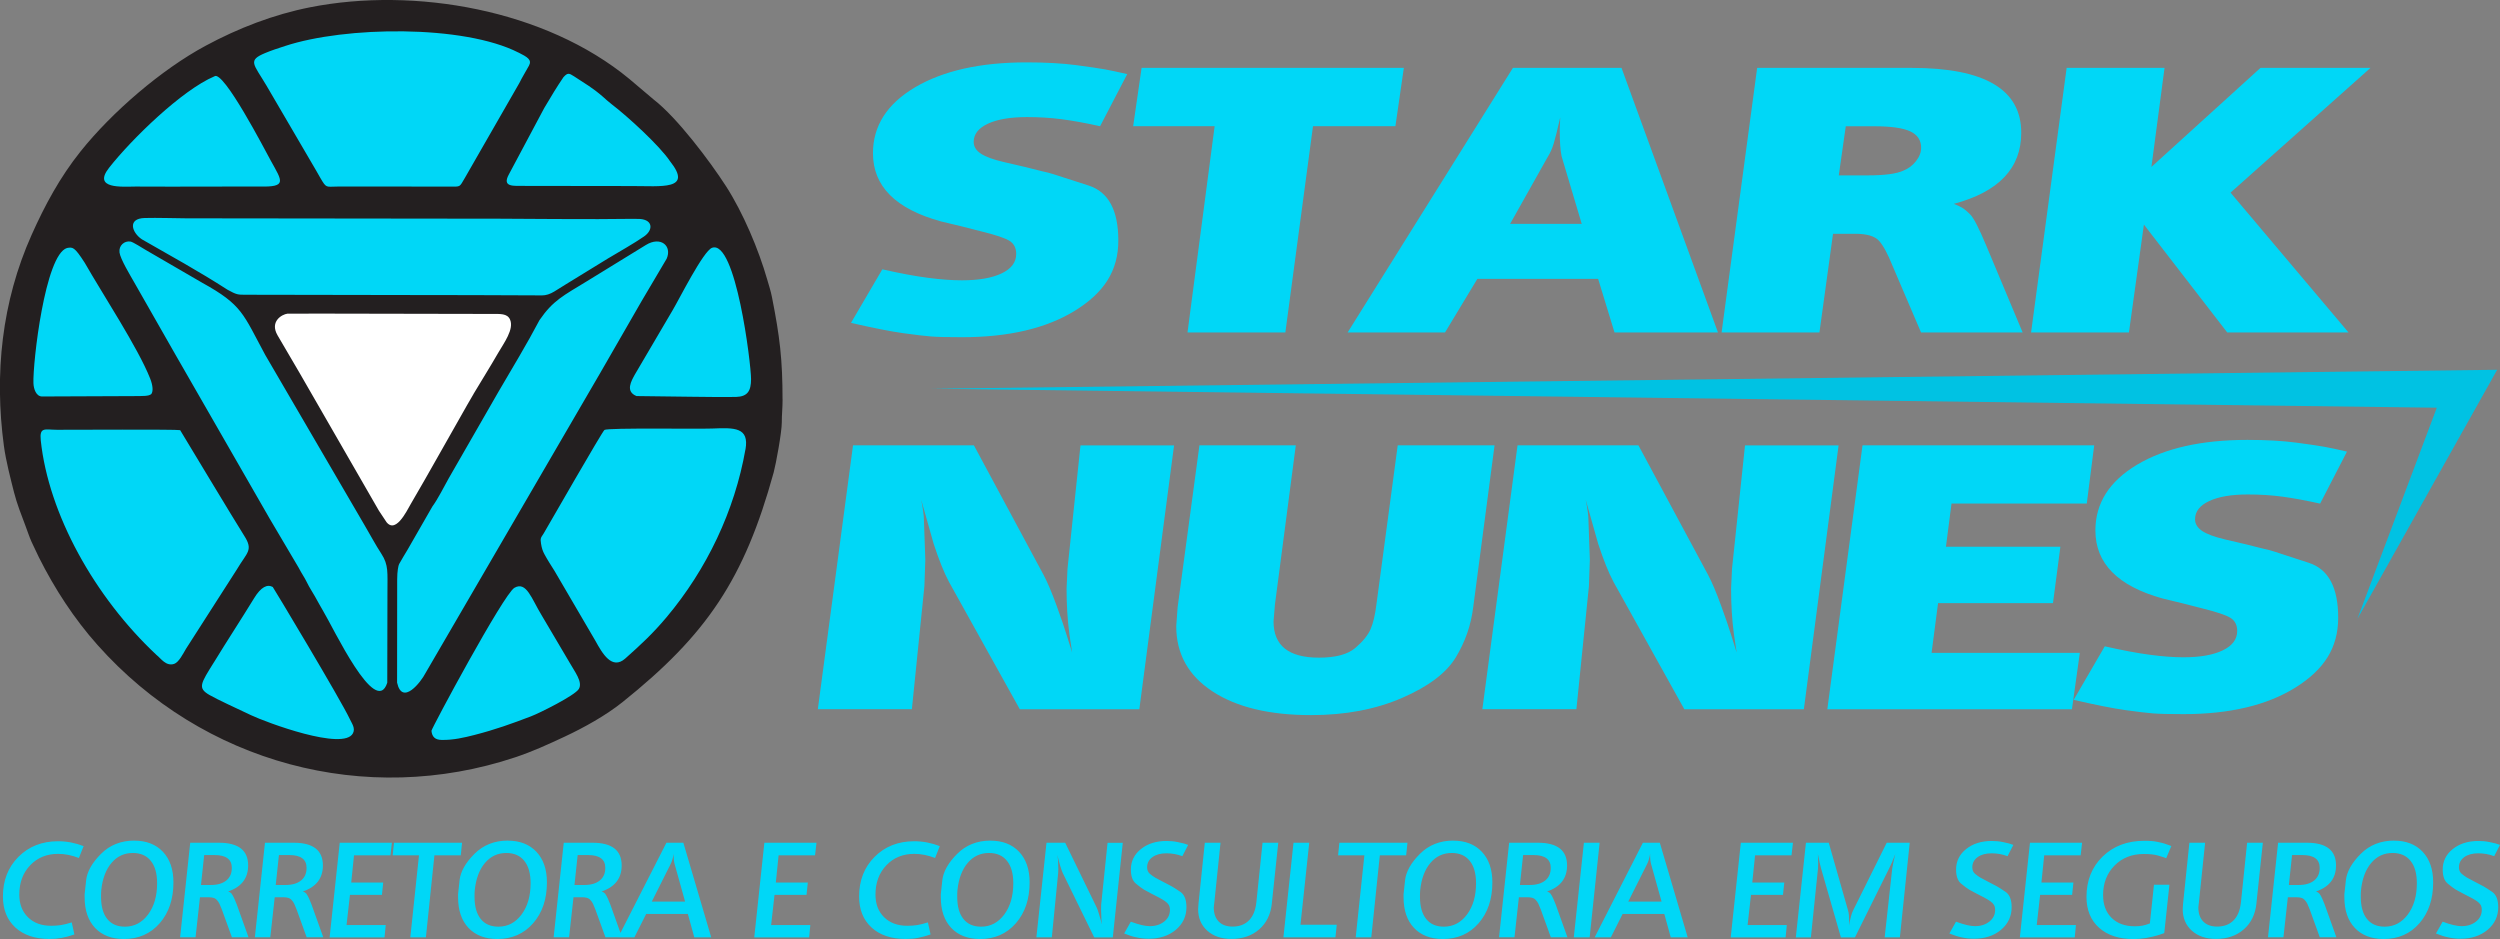
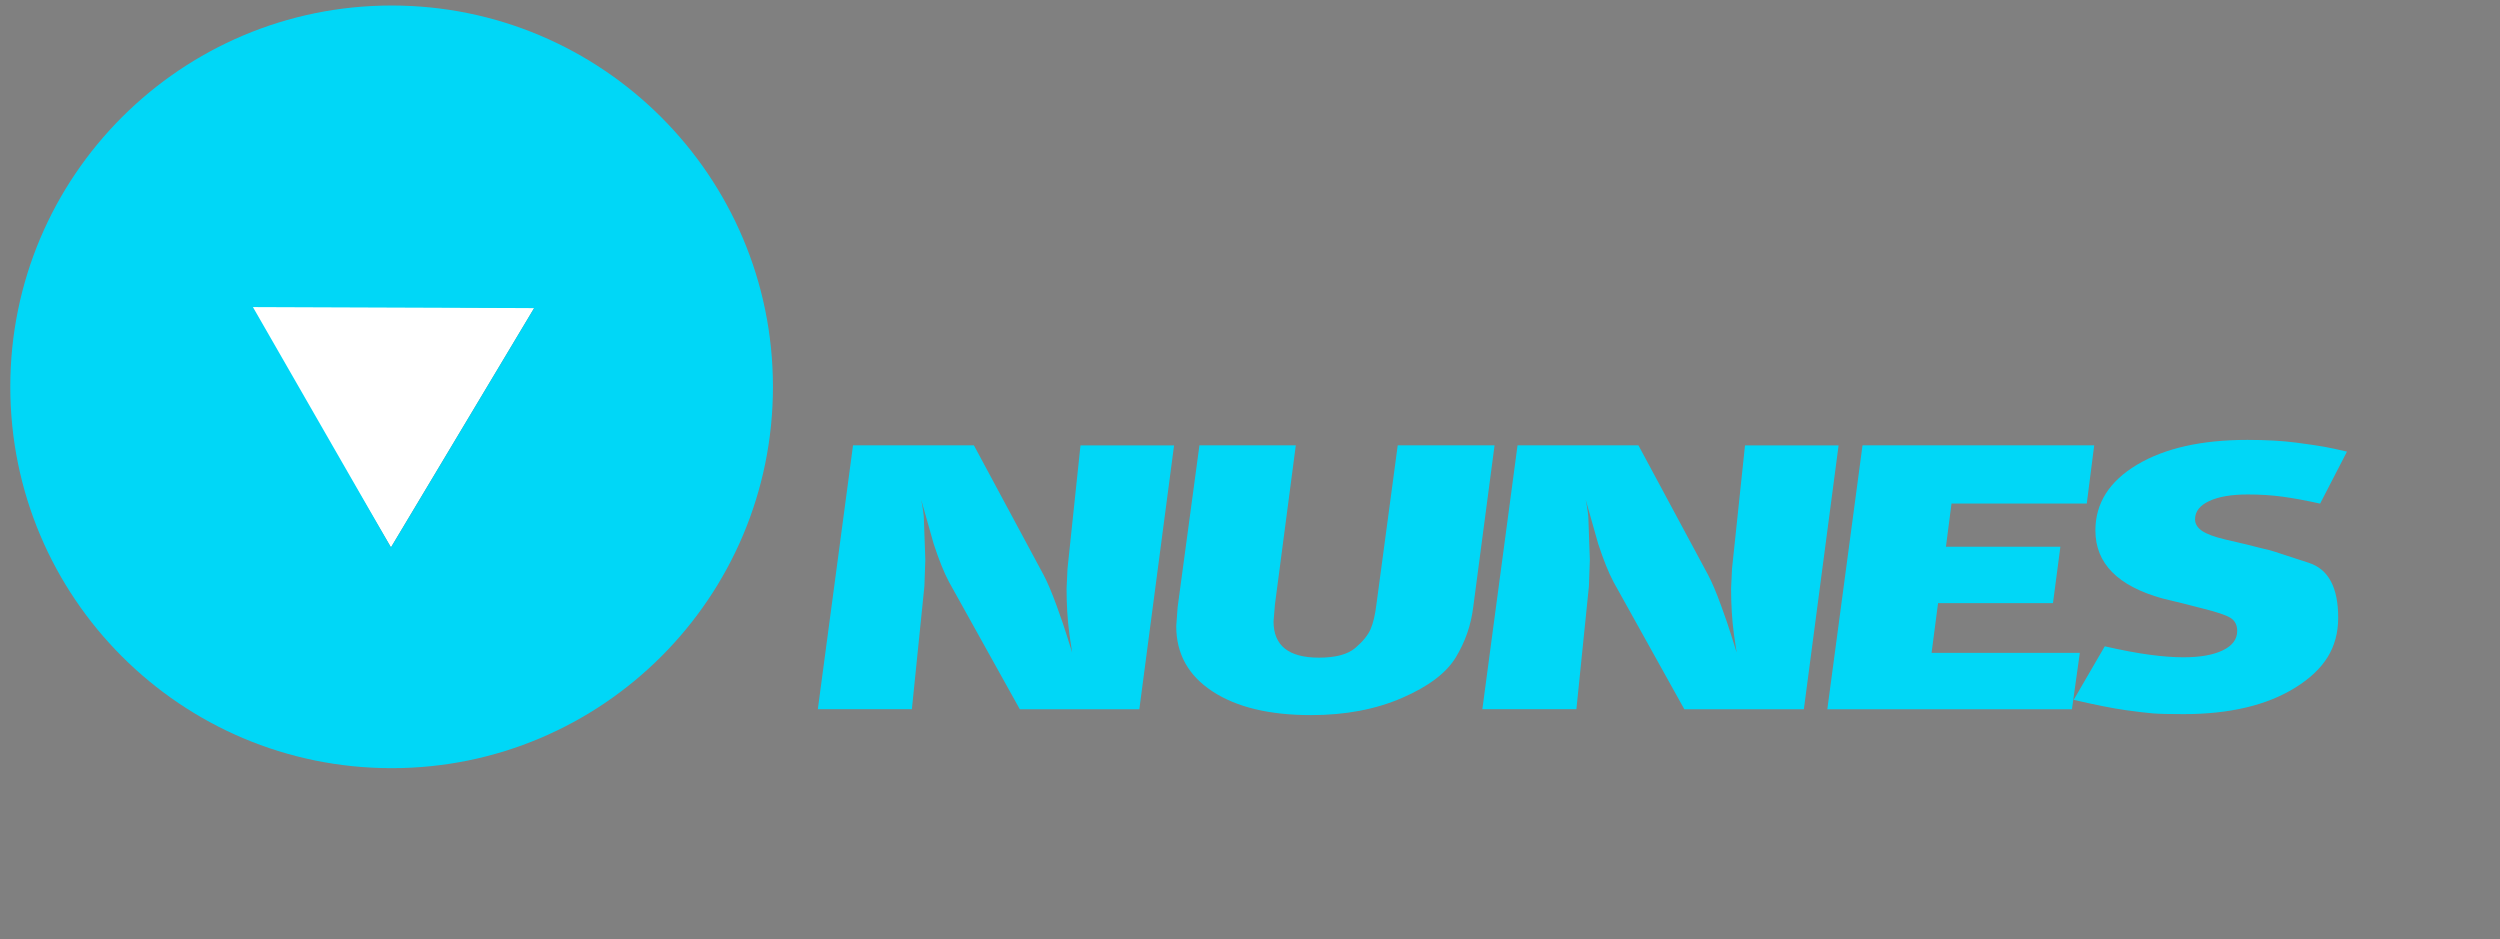
<svg xmlns="http://www.w3.org/2000/svg" id="Layer_2" data-name="Layer 2" viewBox="0 0 539.11 202.5">
  <rect x="0" y="0" width="539.11" height="202.5" fill="#808080" stroke="none" />
  <defs>
    <style>
      .cls-1, .cls-2 {
        fill: #00d7f7;
      }

      .cls-3 {
        fill: #231f20;
      }

      .cls-3, .cls-4, .cls-5, .cls-2 {
        fill-rule: evenodd;
      }

      .cls-4 {
        fill: #fff;
      }

      .cls-5 {
        fill: #00c2e3;
      }
    </style>
  </defs>
  <g id="Layer_1-2" data-name="Layer 1">
    <g>
-       <path class="cls-1" d="m16.99,185.01c-1.51-.58-2.99-.88-4.45-.88-2.46,0-4.47.82-6.03,2.46-1.57,1.64-2.35,3.75-2.35,6.34,0,2.02.62,3.64,1.87,4.87,1.25,1.23,2.91,1.84,4.99,1.84.76,0,1.44-.05,2.07-.14.62-.09,1.42-.29,2.38-.59l.57,2.6c-.98.34-1.89.58-2.72.74-.83.15-1.72.23-2.66.23-3.1,0-5.54-.82-7.34-2.46-1.79-1.64-2.69-3.88-2.69-6.7,0-3.45,1.11-6.3,3.34-8.54,2.23-2.24,5.08-3.37,8.56-3.37,1.85,0,3.68.35,5.5,1.05l-1.02,2.57h0Zm11.96-3.73c2.61,0,4.67.8,6.18,2.4,1.51,1.6,2.27,3.8,2.27,6.59,0,3.62-.99,6.56-2.97,8.83-1.98,2.26-4.55,3.39-7.71,3.39-2.64,0-4.72-.8-6.22-2.39-1.5-1.59-2.25-3.8-2.25-6.61v-.68c0-.19.11-1.2.33-3.04.22-1.84,1.28-3.72,3.19-5.63,1.91-1.91,4.31-2.87,7.2-2.87h0Zm-7.11,10.65c-.02.19-.03.4-.04.62,0,.23-.01.4-.01.51v.34c0,2.06.44,3.64,1.33,4.76.89,1.12,2.16,1.67,3.82,1.67,2.02,0,3.68-.87,4.99-2.62,1.3-1.75,1.95-4,1.95-6.76,0-2.07-.45-3.68-1.36-4.81-.91-1.14-2.2-1.7-3.88-1.7-1.85,0-3.38.71-4.59,2.14-1.21,1.42-1.95,3.38-2.21,5.85h0Zm19.18-10.2h6.2c4.19,0,6.29,1.63,6.29,4.9,0,2.76-1.44,4.63-4.31,5.61.21.09.34.16.41.19.07.04.17.13.33.28.23.32.43.7.62,1.13.19.43.36.84.51,1.24l2.52,7.04h-3.58s-2.16-5.97-2.16-5.97c-.21-.55-.39-.97-.53-1.27-.14-.3-.36-.61-.67-.92-.3-.31-.86-.47-1.68-.47h-1.85l-.95,8.62h-3.33s2.18-20.39,2.18-20.39h0Zm2.33,9.11h2.13c1.42,0,2.53-.33,3.32-.97.8-.65,1.19-1.55,1.19-2.71,0-1.84-1.23-2.77-3.69-2.77h-2.27l-.69,6.45h0Zm13.79-9.11h6.2c4.19,0,6.29,1.63,6.29,4.9,0,2.76-1.44,4.63-4.31,5.61.21.09.34.16.41.19.07.04.17.13.33.28.23.32.43.7.62,1.13.19.43.36.84.51,1.24l2.52,7.04h-3.58s-2.16-5.97-2.16-5.97c-.21-.55-.39-.97-.53-1.27-.14-.3-.36-.61-.67-.92-.3-.31-.86-.47-1.68-.47h-1.85l-.95,8.62h-3.33s2.18-20.39,2.18-20.39h0Zm2.33,9.11h2.13c1.42,0,2.53-.33,3.32-.97.8-.65,1.19-1.55,1.19-2.71,0-1.84-1.23-2.77-3.69-2.77h-2.27l-.69,6.45h0Zm13.79-9.11h11.25l-.31,2.72h-7.86l-.6,5.86h6.9l-.28,2.66h-6.9l-.73,6.51h8.45l-.26,2.66h-11.84l2.18-20.4h0Zm11.7,0h14.68l-.28,2.72h-5.68l-1.84,17.68h-3.36l1.87-17.68h-5.67l.28-2.72h0Zm24.53-.45c2.61,0,4.67.8,6.18,2.4,1.51,1.6,2.27,3.8,2.27,6.59,0,3.62-.99,6.56-2.98,8.83-1.98,2.26-4.55,3.39-7.71,3.39-2.64,0-4.72-.8-6.22-2.39-1.5-1.59-2.25-3.8-2.25-6.61v-.68c0-.19.11-1.2.33-3.04s1.28-3.72,3.19-5.63c1.91-1.91,4.31-2.87,7.2-2.87h0Zm-7.11,10.65c-.02.19-.03.4-.04.62,0,.23-.01.4-.01.51v.34c0,2.06.44,3.64,1.33,4.76.89,1.12,2.16,1.67,3.82,1.67,2.02,0,3.68-.87,4.99-2.62,1.3-1.75,1.95-4,1.95-6.76,0-2.07-.45-3.68-1.36-4.81-.91-1.14-2.2-1.7-3.88-1.7-1.85,0-3.38.71-4.59,2.14-1.21,1.42-1.95,3.38-2.21,5.85h0Zm19.18-10.2h6.21c4.19,0,6.29,1.63,6.29,4.9,0,2.76-1.44,4.63-4.31,5.61.21.09.34.16.41.19.07.04.17.13.33.28.23.32.43.7.62,1.13.19.43.36.84.51,1.24l2.52,7.04h-3.58s-2.16-5.97-2.16-5.97c-.21-.55-.39-.97-.53-1.27-.14-.3-.36-.61-.67-.92-.3-.31-.86-.47-1.68-.47h-1.85l-.95,8.62h-3.33s2.18-20.39,2.18-20.39h0Zm2.33,9.11h2.13c1.42,0,2.53-.33,3.32-.97.8-.65,1.19-1.55,1.19-2.71,0-1.84-1.23-2.77-3.69-2.77h-2.27l-.69,6.45h0Zm19.82-9.11h3.65l6.01,20.4h-3.65l-1.39-5.04h-8.99l-2.54,5.04h-3.49s10.4-20.4,10.4-20.4h0Zm-3.17,12.7h7.2l-2.23-7.98c-.16-.55-.24-1.15-.24-1.81v-.54c-.08.49-.17.92-.29,1.31-.12.38-.26.73-.43,1.05l-4,7.97h0Zm24.28-12.7h11.25l-.31,2.72h-7.86l-.6,5.86h6.9l-.28,2.66h-6.9l-.73,6.51h8.45l-.25,2.66h-11.84l2.18-20.4h0Zm36.8,3.28c-1.51-.58-2.99-.88-4.45-.88-2.46,0-4.47.82-6.03,2.46-1.57,1.64-2.35,3.75-2.35,6.34,0,2.02.62,3.64,1.87,4.87,1.25,1.23,2.91,1.84,4.99,1.84.76,0,1.45-.05,2.07-.14.62-.09,1.42-.29,2.38-.59l.57,2.6c-.98.34-1.89.58-2.72.74s-1.72.23-2.66.23c-3.1,0-5.54-.82-7.34-2.46-1.79-1.64-2.69-3.88-2.69-6.7,0-3.45,1.11-6.3,3.34-8.54,2.23-2.24,5.08-3.37,8.56-3.37,1.85,0,3.68.35,5.5,1.05l-1.02,2.57h0Zm11.96-3.73c2.61,0,4.67.8,6.18,2.4,1.51,1.6,2.27,3.8,2.27,6.59,0,3.62-.99,6.56-2.97,8.83s-4.55,3.39-7.71,3.39c-2.64,0-4.72-.8-6.22-2.39-1.5-1.59-2.25-3.8-2.25-6.61v-.68c0-.19.11-1.2.33-3.04.22-1.84,1.28-3.72,3.19-5.63,1.91-1.91,4.31-2.87,7.2-2.87h0Zm-7.11,10.65c-.02.19-.03.4-.04.62,0,.23-.01.4-.01.51v.34c0,2.06.44,3.64,1.33,4.76.89,1.12,2.16,1.67,3.82,1.67,2.02,0,3.68-.87,4.99-2.62,1.3-1.75,1.95-4,1.95-6.76,0-2.07-.45-3.68-1.36-4.81-.91-1.14-2.2-1.7-3.88-1.7-1.85,0-3.38.71-4.59,2.14-1.21,1.42-1.95,3.38-2.21,5.85h0Zm19.18-10.2h4.05l6.8,13.98c.11.21.28.69.51,1.46.23.76.42,1.49.59,2.19l-.08-1.02-.08-2.18.02-1.07,1.38-13.35h3.28l-2.15,20.4h-4.01s-6.79-13.89-6.79-13.89c-.15-.32-.33-.84-.55-1.56-.22-.72-.42-1.5-.6-2.35l.14,1.13.06,1.92-.03.85-1.37,13.89h-3.33s2.18-20.39,2.18-20.39h0Zm18.22,17.03c1.71.64,3.07.96,4.07.96,1.24,0,2.28-.33,3.11-.99.83-.66,1.24-1.5,1.24-2.52,0-.43-.09-.79-.26-1.08-.17-.28-.44-.55-.81-.81-.37-.25-.79-.51-1.27-.76-.48-.25-1.04-.54-1.67-.86s-1.16-.61-1.59-.86c-.42-.25-1-.68-1.73-1.29-.73-.6-1.09-1.61-1.09-3.03,0-1.79.72-3.27,2.17-4.43,1.45-1.16,3.29-1.74,5.54-1.74.85,0,1.65.08,2.39.24.75.16,1.19.26,1.33.3.14.04.45.14.92.31l-1.25,2.43c-.62-.23-1.21-.39-1.77-.48-.56-.09-1.11-.14-1.66-.14-1.25,0-2.25.27-3.02.82-.76.55-1.15,1.28-1.15,2.21,0,.58.19,1.04.57,1.37.38.33.77.61,1.18.85.41.24,1,.55,1.79.95.78.4,1.36.7,1.74.91.38.21,1.01.61,1.88,1.2.88.59,1.32,1.7,1.32,3.32,0,1.96-.77,3.58-2.29,4.87-1.53,1.28-3.48,1.92-5.84,1.92-.93,0-1.83-.1-2.72-.31-.7-.13-1.56-.41-2.58-.82l1.44-2.55h0Zm30.4-3.93c-.25,2.34-1.15,4.2-2.72,5.57-1.57,1.38-3.57,2.07-6.01,2.07-2.15,0-3.89-.59-5.2-1.77-1.31-1.18-1.97-2.73-1.97-4.65l.08-1.22,1.36-13.1h3.39l-1.33,12.82-.13,1.11c0,1.31.35,2.32,1.06,3.06.71.73,1.71,1.09,2.99,1.09,1.5,0,2.68-.45,3.56-1.35.88-.9,1.4-2.2,1.58-3.91l1.33-12.82h3.39l-1.39,13.1h0Zm4.67-13.1h3.39l-1.89,17.68h7.82l-.28,2.72h-11.22l2.18-20.4h0Zm9.89,0h14.68l-.28,2.72h-5.68l-1.84,17.68h-3.36l1.87-17.68h-5.67l.28-2.72h0Zm24.54-.45c2.61,0,4.67.8,6.18,2.4,1.51,1.6,2.27,3.8,2.27,6.59,0,3.62-.99,6.56-2.97,8.83s-4.55,3.39-7.71,3.39c-2.64,0-4.72-.8-6.22-2.39-1.5-1.59-2.25-3.8-2.25-6.61v-.68c0-.19.11-1.2.33-3.04.22-1.84,1.28-3.72,3.19-5.63,1.91-1.91,4.31-2.87,7.2-2.87h0Zm-7.11,10.65c-.02.19-.03.4-.04.62,0,.23-.01.4-.01.51v.34c0,2.06.44,3.64,1.33,4.76.89,1.12,2.16,1.67,3.82,1.67,2.02,0,3.68-.87,4.99-2.62,1.3-1.75,1.95-4,1.95-6.76,0-2.07-.45-3.68-1.36-4.81-.91-1.14-2.2-1.7-3.88-1.7-1.85,0-3.38.71-4.59,2.14-1.21,1.42-1.95,3.38-2.21,5.85h0Zm19.18-10.2h6.2c4.19,0,6.29,1.63,6.29,4.9,0,2.76-1.44,4.63-4.31,5.61.21.09.34.16.41.19.07.04.17.13.33.28.23.32.43.7.62,1.13.19.43.36.84.51,1.24l2.52,7.04h-3.58s-2.16-5.97-2.16-5.97c-.21-.55-.39-.97-.53-1.27-.14-.3-.36-.61-.67-.92-.3-.31-.86-.47-1.68-.47h-1.85l-.95,8.62h-3.33s2.18-20.39,2.18-20.39h0Zm2.33,9.11h2.13c1.42,0,2.53-.33,3.32-.97.8-.65,1.19-1.55,1.19-2.71,0-1.84-1.23-2.77-3.69-2.77h-2.27l-.69,6.45h0Zm13.79-9.11h3.39l-2.15,20.4h-3.42s2.18-20.4,2.18-20.4h0Zm12.72,0h3.65l6.01,20.4h-3.65l-1.39-5.04h-8.99l-2.54,5.04h-3.49s10.4-20.4,10.4-20.4h0Zm-3.17,12.7h7.2l-2.23-7.98c-.16-.55-.24-1.15-.24-1.81v-.54c-.08.49-.17.92-.29,1.31-.12.38-.26.73-.43,1.05l-4,7.97h0Zm24.28-12.7h11.25l-.31,2.72h-7.86l-.6,5.86h6.9l-.28,2.66h-6.9l-.73,6.51h8.45l-.25,2.66h-11.84l2.18-20.4h0Zm14.05,0h4.92s4.18,14.66,4.18,14.66c.15.48.22,1.27.22,2.36v.85c.22-1.49.5-2.56.83-3.22l7.27-14.65h4.96s-2.12,20.4-2.12,20.4h-3.28l1.63-14.85c.04-.28.11-.69.23-1.23.11-.54.25-1.16.42-1.88l-.68,1.73-.57,1.24-7.44,15h-3.03l-4.31-14.99c-.17-.62-.39-1.61-.65-2.97l.06,2.01-.04,1.1-1.53,14.85h-3.25l2.18-20.4h0Zm32.38,17.03c1.71.64,3.07.96,4.07.96,1.24,0,2.28-.33,3.11-.99.83-.66,1.24-1.5,1.24-2.52,0-.43-.09-.79-.26-1.08-.17-.28-.44-.55-.81-.81-.37-.25-.79-.51-1.27-.76-.48-.25-1.04-.54-1.67-.86s-1.16-.61-1.59-.86c-.42-.25-1-.68-1.73-1.29-.73-.6-1.09-1.61-1.09-3.03,0-1.79.72-3.27,2.17-4.43,1.45-1.16,3.29-1.74,5.54-1.74.85,0,1.65.08,2.39.24.75.16,1.19.26,1.33.3.14.04.45.14.92.31l-1.25,2.43c-.62-.23-1.21-.39-1.77-.48-.56-.09-1.11-.14-1.66-.14-1.25,0-2.25.27-3.02.82-.76.55-1.15,1.28-1.15,2.21,0,.58.19,1.04.57,1.37.38.33.77.61,1.18.85.41.24,1,.55,1.79.95.78.4,1.36.7,1.74.91.38.21,1.01.61,1.88,1.2.88.59,1.32,1.7,1.32,3.32,0,1.96-.77,3.58-2.29,4.87-1.53,1.28-3.48,1.92-5.84,1.92-.93,0-1.83-.1-2.72-.31-.7-.13-1.56-.41-2.58-.82l1.44-2.55h0Zm15.92-17.03h11.25l-.31,2.72h-7.86l-.6,5.86h6.9l-.28,2.66h-6.9l-.73,6.51h8.45l-.25,2.66h-11.84l2.18-20.4h0Zm29.41,3.34c-.13-.06-.28-.11-.45-.17-.17-.06-.62-.19-1.35-.41-.73-.22-1.75-.33-3.07-.33-2.55,0-4.65.83-6.29,2.49-1.64,1.66-2.47,3.78-2.47,6.37,0,2.07.61,3.72,1.84,4.92,1.23,1.21,2.9,1.81,5.02,1.81.62,0,1.17-.05,1.64-.14.47-.09,1-.25,1.59-.48l.88-8.34h3.33s-1.11,10.43-1.11,10.43l-1.16.4c-.93.28-1.84.5-2.75.65-.91.15-1.81.23-2.72.23-3.14,0-5.61-.81-7.42-2.43-1.81-1.62-2.72-3.84-2.72-6.65,0-3.55,1.16-6.45,3.48-8.71,2.32-2.26,5.33-3.4,9.01-3.4,1.17,0,2.12.08,2.85.24.73.16,1.23.28,1.5.37.27.09.76.26,1.46.52l-1.11,2.63h0Zm19.44,9.76c-.25,2.34-1.15,4.2-2.72,5.57-1.57,1.38-3.57,2.07-6.01,2.07-2.15,0-3.89-.59-5.2-1.77-1.31-1.18-1.97-2.73-1.97-4.65l.08-1.22,1.36-13.1h3.39l-1.33,12.82-.13,1.11c0,1.31.35,2.32,1.06,3.06.71.73,1.71,1.09,2.99,1.09,1.5,0,2.68-.45,3.56-1.35.88-.9,1.4-2.2,1.58-3.91l1.33-12.82h3.39l-1.39,13.1h0Zm4.67-13.1h6.2c4.19,0,6.29,1.63,6.29,4.9,0,2.76-1.44,4.63-4.31,5.61.21.09.34.16.41.19.07.04.17.13.33.28.23.32.43.7.62,1.13.19.43.36.84.51,1.24l2.52,7.04h-3.58s-2.16-5.97-2.16-5.97c-.21-.55-.39-.97-.53-1.27-.14-.3-.36-.61-.67-.92-.3-.31-.86-.47-1.68-.47h-1.85l-.95,8.62h-3.33s2.18-20.39,2.18-20.39h0Zm2.33,9.11h2.13c1.42,0,2.53-.33,3.32-.97.8-.65,1.19-1.55,1.19-2.71,0-1.84-1.23-2.77-3.69-2.77h-2.27l-.69,6.45h0Zm22.66-9.56c2.61,0,4.67.8,6.18,2.4,1.51,1.6,2.27,3.8,2.27,6.59,0,3.62-.99,6.56-2.97,8.83s-4.55,3.39-7.71,3.39c-2.64,0-4.72-.8-6.22-2.39-1.5-1.59-2.25-3.8-2.25-6.61v-.68c0-.19.11-1.2.33-3.04.22-1.84,1.28-3.72,3.19-5.63,1.91-1.91,4.31-2.87,7.2-2.87h0Zm-7.11,10.65c-.02.19-.03.4-.04.62,0,.23-.01.4-.01.51v.34c0,2.06.44,3.64,1.33,4.76.89,1.12,2.16,1.67,3.82,1.67,2.02,0,3.68-.87,4.99-2.62,1.3-1.75,1.95-4,1.95-6.76,0-2.07-.45-3.68-1.36-4.81-.91-1.14-2.2-1.7-3.88-1.7-1.85,0-3.38.71-4.59,2.14-1.21,1.42-1.95,3.38-2.21,5.85h0Zm17.62,6.83c1.71.64,3.07.96,4.07.96,1.24,0,2.28-.33,3.11-.99.83-.66,1.24-1.5,1.24-2.52,0-.43-.08-.79-.25-1.08-.17-.28-.44-.55-.81-.81-.37-.25-.79-.51-1.28-.76-.48-.25-1.04-.54-1.67-.86-.63-.32-1.16-.61-1.59-.86-.42-.25-1-.68-1.73-1.29-.73-.6-1.09-1.61-1.09-3.03,0-1.79.72-3.27,2.17-4.43,1.45-1.16,3.29-1.74,5.54-1.74.85,0,1.65.08,2.39.24.75.16,1.19.26,1.33.3s.45.14.92.31l-1.25,2.43c-.62-.23-1.21-.39-1.77-.48-.56-.09-1.11-.14-1.66-.14-1.25,0-2.25.27-3.02.82-.76.55-1.15,1.28-1.15,2.21,0,.58.19,1.04.57,1.37.38.33.77.61,1.18.85.41.24,1,.55,1.78.95.78.4,1.36.7,1.74.91.38.21,1.01.61,1.88,1.2.88.59,1.32,1.7,1.32,3.32,0,1.96-.77,3.58-2.29,4.87-1.53,1.28-3.48,1.92-5.84,1.92-.93,0-1.83-.1-2.72-.31-.7-.13-1.56-.41-2.58-.82l1.45-2.55h0Z" />
      <polygon class="cls-4" points="53.61 65.69 115.19 66.44 84.31 118.04 53.61 65.69 53.61 65.69" />
      <path class="cls-2" d="m84.45,1.19c45.41,0,82.23,36.81,82.23,82.23s-36.81,82.23-82.23,82.23S2.22,128.83,2.22,83.41,39.04,1.19,84.45,1.19h0Zm-29.91,65.03l29.77,51.82,30.87-51.6-60.64-.22h0Z" />
-       <path class="cls-3" d="m124.8,148.6c-.87,1.39-8.41,5.16-10.31,5.88-4.12,1.57-7.68,2.86-12.21,4.02-2.16.55-4.54,1.12-7.09,1.06-1.35-.03-2.02-.65-2.15-1.96-.04-.42,15.56-29.5,17.89-30.84,2.6-1.5,3.7,2.37,5.86,5.9l6.03,10.21c1.1,1.97,2.93,4.23,1.98,5.74h0Zm43.96-62.45c0,1.87-.18,3.25-.17,4.94.01,2.07-1.28,9.08-1.75,10.78-6.32,22.96-14.39,34.98-32.64,49.57-3.56,2.85-8.31,5.49-12.49,7.44-3.6,1.68-6.82,3.16-10.58,4.42-32.29,10.77-67.41,1.28-90.08-24.19-5.07-5.69-9.25-12.12-12.66-18.92-.53-1.07-1.09-2.26-1.59-3.35-.49-1.1-.85-2.24-1.31-3.45-.86-2.27-1.85-4.78-2.47-7.23-.79-3.14-1.74-6.76-2.18-10-2.09-15.57-.46-31.09,5.96-45.47,2.87-6.43,6.14-12.49,10.56-18.02,6.82-8.54,17.5-17.7,26.96-22.79,7.07-3.81,14.67-6.75,22.56-8.31,22.54-4.45,50.76.51,68.84,15.46l5.26,4.45c5.04,3.89,12.1,13.28,15.57,18.66,3.7,5.75,7.04,13.66,8.91,20.19.38,1.33.74,2.37,1.01,3.75,1.7,8.57,2.28,13.47,2.28,22.07h0Zm-122.59,56.62c2.8-4.59,5.82-9.18,8.62-13.76,1.5-2.46,2.86-3.08,4.03-2.43.09.05,14.66,24.3,16.64,28.53.45.95,1.2,1.93.66,3-1.98,3.93-18.78-2.36-22-3.89-3.18-1.52-7.17-3.32-8.95-4.35-2.6-1.51-1.92-2.42.99-7.09h0Zm114.58-45.86c-2.33,13.26-8.34,25.86-17.01,36.19-2.97,3.53-5.44,5.82-8.91,8.91-2.86,2.53-4.92-1.07-6.44-3.83l-8.79-15.03c-.76-1.22-1.5-2.34-2.19-3.62-.39-.72-.58-1.31-.74-2.28-.2-1.25-.03-1.27.56-2.2,1.08-1.83,12.65-22.03,13.12-22.34.74-.49,20.22-.17,23.25-.3,4.81-.2,7.99-.27,7.16,4.5h0Zm-151.96-1.94c-.31-2.99.91-2.3,3.49-2.29,2.75.01,25.92-.12,26.57.08,0,0,12.21,20.28,13.8,22.75,2.04,3.19.64,3.54-1.58,7.3l-10.96,17.1c-.59.99-1.54,2.93-2.57,3.26-1.76.56-2.86-1.21-3.79-1.93-13.39-12.54-23.29-30.44-24.96-46.27h0Zm144.75-41.53c5.11-1.89,8.43,25.01,8.42,28.3,0,2.55-.73,3.78-3.24,3.86-3.21.1-15.69-.15-21.46-.19-2.49-1-1.1-3.28-.35-4.66l8.16-13.89c1.39-2.33,6.59-12.73,8.47-13.42h0Zm-139.09.04c1.22-.2,1.56-.34,3.83,3.2,3.83,6.71,11.52,18.39,14.1,24.95.6,1.52.68,2.76.25,3.34-.56.48-1.62.44-4.3.45l-19.25.08c-1.28,0-1.83-1.61-1.87-2.88-.16-4.38,2.5-27.71,7.24-29.14h0Zm87.67,31.48c-.49.83-.87,1.51-1.36,2.34-4.05,7.07-8.06,14.35-12.16,21.35-.86,1.45-3.53,7.21-5.66,3.33l-1.23-1.85-17.12-29.73-4.75-8.11c-1.71-2.98.96-4.5,2.15-4.65,2.93,0,5.05,0,7.98-.01l36.16.07c1.72,0,3.24-.12,3.84,1.17.96,2.1-1.31,5.1-2.57,7.28-1.74,3.03-3.52,5.84-5.29,8.81h0Zm41.63-29.15l-5.39,9.12-8.96,15.56-37.65,64.67c-.94,1.87-5,7.12-6.12,2.05l.02-22.27c0-1.79.26-3.01.41-3.29.59-1.08,1.24-2.11,1.83-3.11l5.34-9.3c1.23-1.68,2.5-4.26,3.56-6.14l10.69-18.6c2.94-5.03,6.16-10.34,8.86-15.47,2.94-4.27,5.14-5.27,10.2-8.37l12.76-7.84c3.17-1.94,5.69.2,4.45,3h0Zm-117.98-1.41c-.18-1.43,1.03-2.52,2.37-2.31.53.08,2.64,1.44,3.21,1.77l12.28,7.13c8.66,4.79,8.76,6.65,13.56,15.54l21.45,36.77c1.25,2.1,2.29,4.12,3.59,6.1,1.6,2.47,1.31,4.04,1.32,8.39,0,6.42-.02,13.02-.04,19.44-2.49,7.7-11.67-11.94-13.82-15.46-.59-1-1.18-2.09-1.78-3.16-.57-1.01-1.19-1.91-1.73-3.03-.53-1.1-1.15-1.92-1.78-3.16l-6.29-10.65-20.34-35.4-8.84-15.5c-.84-1.49-2.98-5-3.17-6.46h0Zm105.56,1.2l-9.4,5.77-2.41,1.5c-.86.53-1.79.84-2.62.83-10-.07-19.99-.06-29.99-.08l-34.05-.06c-1.56,0-1.87-.01-3.83-1.1-6-3.88-12.26-7.31-18.45-10.86-2.12-1.43-3.18-4.47.61-4.59,2.59-.08,7.09.07,8.98.07l67.57.08c2.55,0,20.68.18,28.86.03.55-.01,1.04,0,1.47.03,2.76.24,2.8,2.41.8,3.78-2.23,1.54-5.16,3.17-7.53,4.6h0Zm-18.13-15.52c-2.49,0-5.01.33-3.45-2.5l7.62-14.3c1.67-2.81,2.61-4.38,4.13-6.63.9-.99,1.19-.91,2.29-.19,2.46,1.62,3.93,2.42,6.2,4.38.67.58,1.06.98,1.9,1.63,3.43,2.61,10.35,8.94,12.59,12.29,5.04,6.33-1.89,5.34-8.35,5.36l-22.93-.03h0ZM46.23,16.46c1.93-1.46,10.93,15.95,12.2,18.25,2.42,4.38,3.57,5.68-2.57,5.51l-19.05.03-7.58-.02c-2.87.02-9.36.59-5.7-4.06,4.86-6.18,15.7-16.74,22.71-19.71h0Zm65.58-5.13c1.89.96,2.96,1.55,2.26,2.83-.74,1.36-1.38,2.34-2.08,3.75l-8.5,14.8c-.43.7-2.05,3.63-3.23,5.63-1.23,2.07-.86,1.9-3.25,1.9-2.89,0-7.89-.01-9.04-.01h-15.21c-2.5.01-2.34.43-3.69-1.88-.35-.6-.68-1.2-.89-1.56l-10.74-18.37c-2.75-4.65-4.11-5.37-.27-6.98,1.44-.6,2.8-1.03,4.3-1.52,12.96-4.27,38.49-4.63,50.34,1.42h0Z" />
-       <path class="cls-1" d="m190.27,58.08c3.84.87,7.12,1.48,9.84,1.83,2.73.36,5.17.54,7.32.54,3.63,0,6.49-.5,8.58-1.5,2.09-1,3.13-2.4,3.13-4.18,0-1.27-.47-2.2-1.41-2.81-.94-.61-3.03-1.31-6.26-2.1l-4.04-1.03-4.54-1.09c-9.76-2.69-14.64-7.58-14.64-14.7,0-5.89,3.03-10.63,9.09-14.22,6.06-3.57,14.07-5.37,24.03-5.37,4.11,0,7.66.2,10.65.59,2.99.4,5.06.7,6.21.91,1.14.21,2.76.55,4.85,1.03l-5.85,11.24c-3.1-.69-5.84-1.19-8.23-1.5-2.39-.32-4.9-.47-7.52-.47-3.57,0-6.38.47-8.43,1.42-2.05.95-3.08,2.27-3.08,3.94,0,1,.52,1.85,1.56,2.53,1.04.69,2.71,1.29,5,1.82l4.44,1.03,3.74.94c1.01.21,1.87.44,2.57.67.71.24,3.2,1.04,7.47,2.41,4.27,1.37,6.41,5.31,6.41,11.86s-3.1,11.24-9.29,15.09c-6.19,3.84-14.34,5.76-24.43,5.76-3.1,0-5.32-.05-6.66-.16-1.35-.11-3.35-.34-6.01-.71-2.66-.37-6.41-1.11-11.26-2.22l6.76-11.55h0Zm55.93-43.44h56.53l-1.82,12.58h-17.77l-5.96,44.47h-21.1l5.85-44.47h-17.57l1.82-12.58h0Zm80.05,0h23.42l20.8,57.05h-22.31l-3.53-11.55h-26.05l-6.97,11.55h-21l35.64-57.05h0Zm-.61,33.63h15.45l-4.34-14.56c-.27-1.27-.4-3.16-.4-5.7l.1-2.69c-.61,2.69-1.08,4.58-1.41,5.66-.34,1.08-.74,1.99-1.21,2.73l-8.18,14.56h0Zm53.3-33.63h33.31c15.75,0,23.62,4.66,23.62,13.98,0,7.65-4.85,12.75-14.54,15.34.67.26,1.24.53,1.72.79.47.26,1.08.76,1.82,1.5.74.74,1.88,2.95,3.43,6.66l7.87,18.78h-21.91l-6.16-14.4c-1.01-2.53-1.97-4.31-2.88-5.34-.91-1.03-2.64-1.54-5.2-1.54h-4.74l-2.93,21.28h-21.1l7.67-57.05h0Zm17.57,23.18h6.26c3.63,0,6.19-.34,7.67-1.02,1.08-.42,1.99-1.11,2.73-2.04.74-.95,1.11-1.91,1.11-2.91,0-1.62-.79-2.8-2.37-3.53-1.58-.73-4.16-1.09-7.72-1.09h-6.16l-1.51,10.6h0Zm49.16-23.18h21.1l-2.83,21.36,23.52-21.36h23.72l-30.18,26.9,25.44,30.15h-26.15l-17.97-23.26-3.23,23.26h-21.1l7.67-57.05h0Z" />
      <path class="cls-1" d="m183.95,96.04h26.07l14.98,27.86c.87,1.63,1.82,3.87,2.85,6.71,1.03,2.84,1.75,4.93,2.15,6.28.4,1.34.8,2.62,1.2,3.83l-.6-4.03c-.4-3-.6-6.26-.6-9.79l.2-4.26,2.8-26.6h20.18l-7.49,56.91h-25.77l-15.28-27.47c-1.07-2-2.16-4.74-3.3-8.21l-2.7-9.55c.4,2,.6,3.47.6,4.42l.3,8.6-.2,5.68-2.7,26.52h-20.28l7.59-56.91h0Zm133.74,34.89c-.47,3.84-1.71,7.45-3.75,10.81-2.03,3.37-5.89,6.29-11.59,8.76-5.69,2.47-12.24,3.71-19.63,3.71-8.99,0-16.08-1.71-21.28-5.13-5.2-3.42-7.79-8.1-7.79-14.05l.3-4.1,4.7-34.89h20.78l-4.5,34.34-.3,3.63c0,5.21,3.26,7.81,9.79,7.81,3.6,0,6.21-.7,7.84-2.09,1.63-1.39,2.73-2.75,3.3-4.06.57-1.32.98-3.08,1.25-5.29l4.6-34.34h20.88l-4.6,34.89h0Zm9.56-34.89h26.07l14.98,27.86c.87,1.63,1.82,3.87,2.85,6.71,1.03,2.84,1.75,4.93,2.15,6.28.4,1.34.8,2.62,1.2,3.83l-.6-4.03c-.4-3-.6-6.26-.6-9.79l.2-4.26,2.8-26.6h20.18l-7.49,56.91h-25.77l-15.28-27.47c-1.07-2-2.16-4.74-3.3-8.21l-2.7-9.55c.4,2,.6,3.47.6,4.42l.3,8.6-.2,5.68-2.7,26.52h-20.28l7.59-56.91h0Zm74.4,0h49.95l-1.6,12.55h-29.17l-1.2,9.31h24.68l-1.6,12.16h-24.78l-1.4,10.73h31.97l-1.7,12.16h-52.75l7.59-56.91h0Zm52.22,43.33c3.8.87,7.04,1.47,9.74,1.83,2.7.36,5.11.54,7.24.54,3.6,0,6.43-.5,8.49-1.5s3.1-2.39,3.1-4.17c0-1.26-.47-2.2-1.4-2.8-.93-.61-3-1.3-6.19-2.09l-4-1.03-4.5-1.09c-9.66-2.68-14.49-7.56-14.49-14.67,0-5.88,3-10.6,8.99-14.18,5.99-3.57,13.92-5.35,23.78-5.35,4.06,0,7.58.2,10.54.59,2.96.39,5.01.7,6.14.91,1.13.21,2.73.55,4.8,1.03l-5.79,11.21c-3.06-.68-5.78-1.18-8.14-1.5-2.36-.32-4.85-.47-7.44-.47-3.53,0-6.31.47-8.34,1.42-2.03.95-3.05,2.26-3.05,3.93,0,1,.52,1.84,1.55,2.53,1.03.68,2.68,1.29,4.94,1.82l4.4,1.03,3.7.93c1,.21,1.85.43,2.55.67.7.24,3.16,1.04,7.39,2.41,4.23,1.37,6.34,5.3,6.34,11.83s-3.06,11.21-9.19,15.05c-6.13,3.83-14.19,5.75-24.18,5.75-3.06,0-5.26-.05-6.59-.16-1.33-.11-3.31-.34-5.94-.71-2.63-.37-6.34-1.1-11.14-2.21l6.69-11.52h0Z" />
-       <polygon class="cls-5" points="525.48 87.92 200.85 83.82 538.5 79.74 508.35 133.48 525.48 87.92 525.48 87.92" />
    </g>
  </g>
</svg>